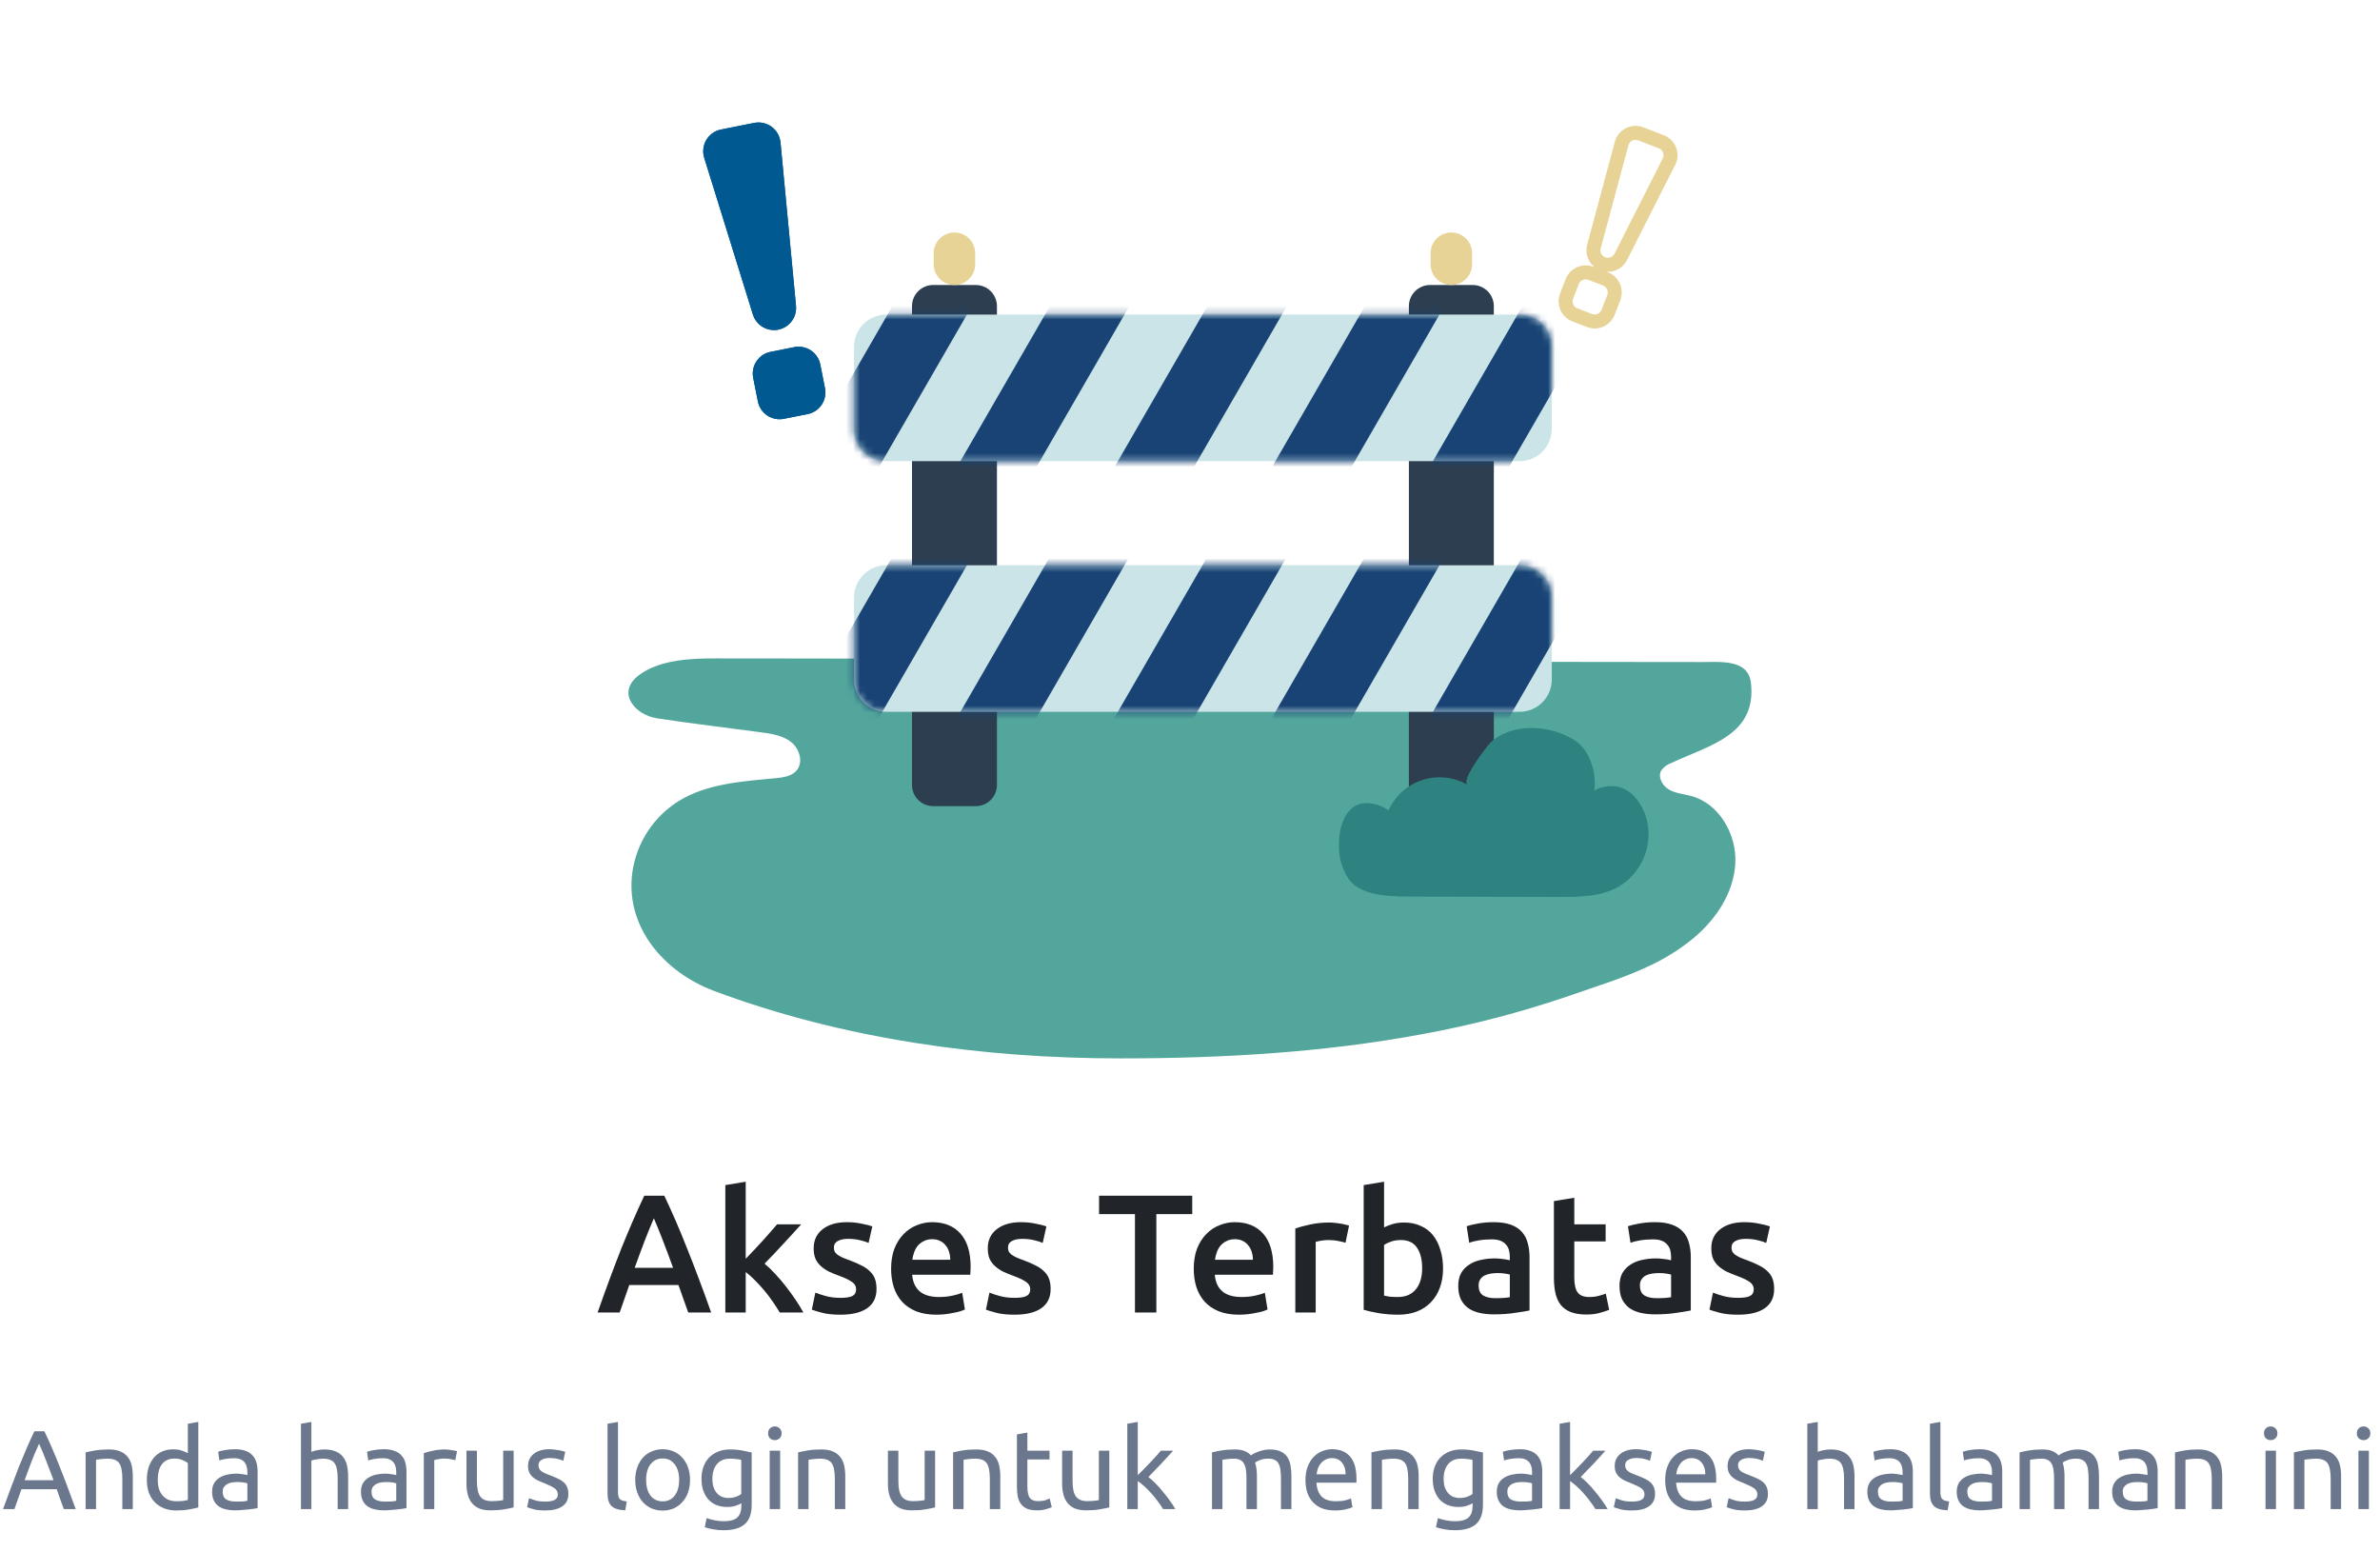
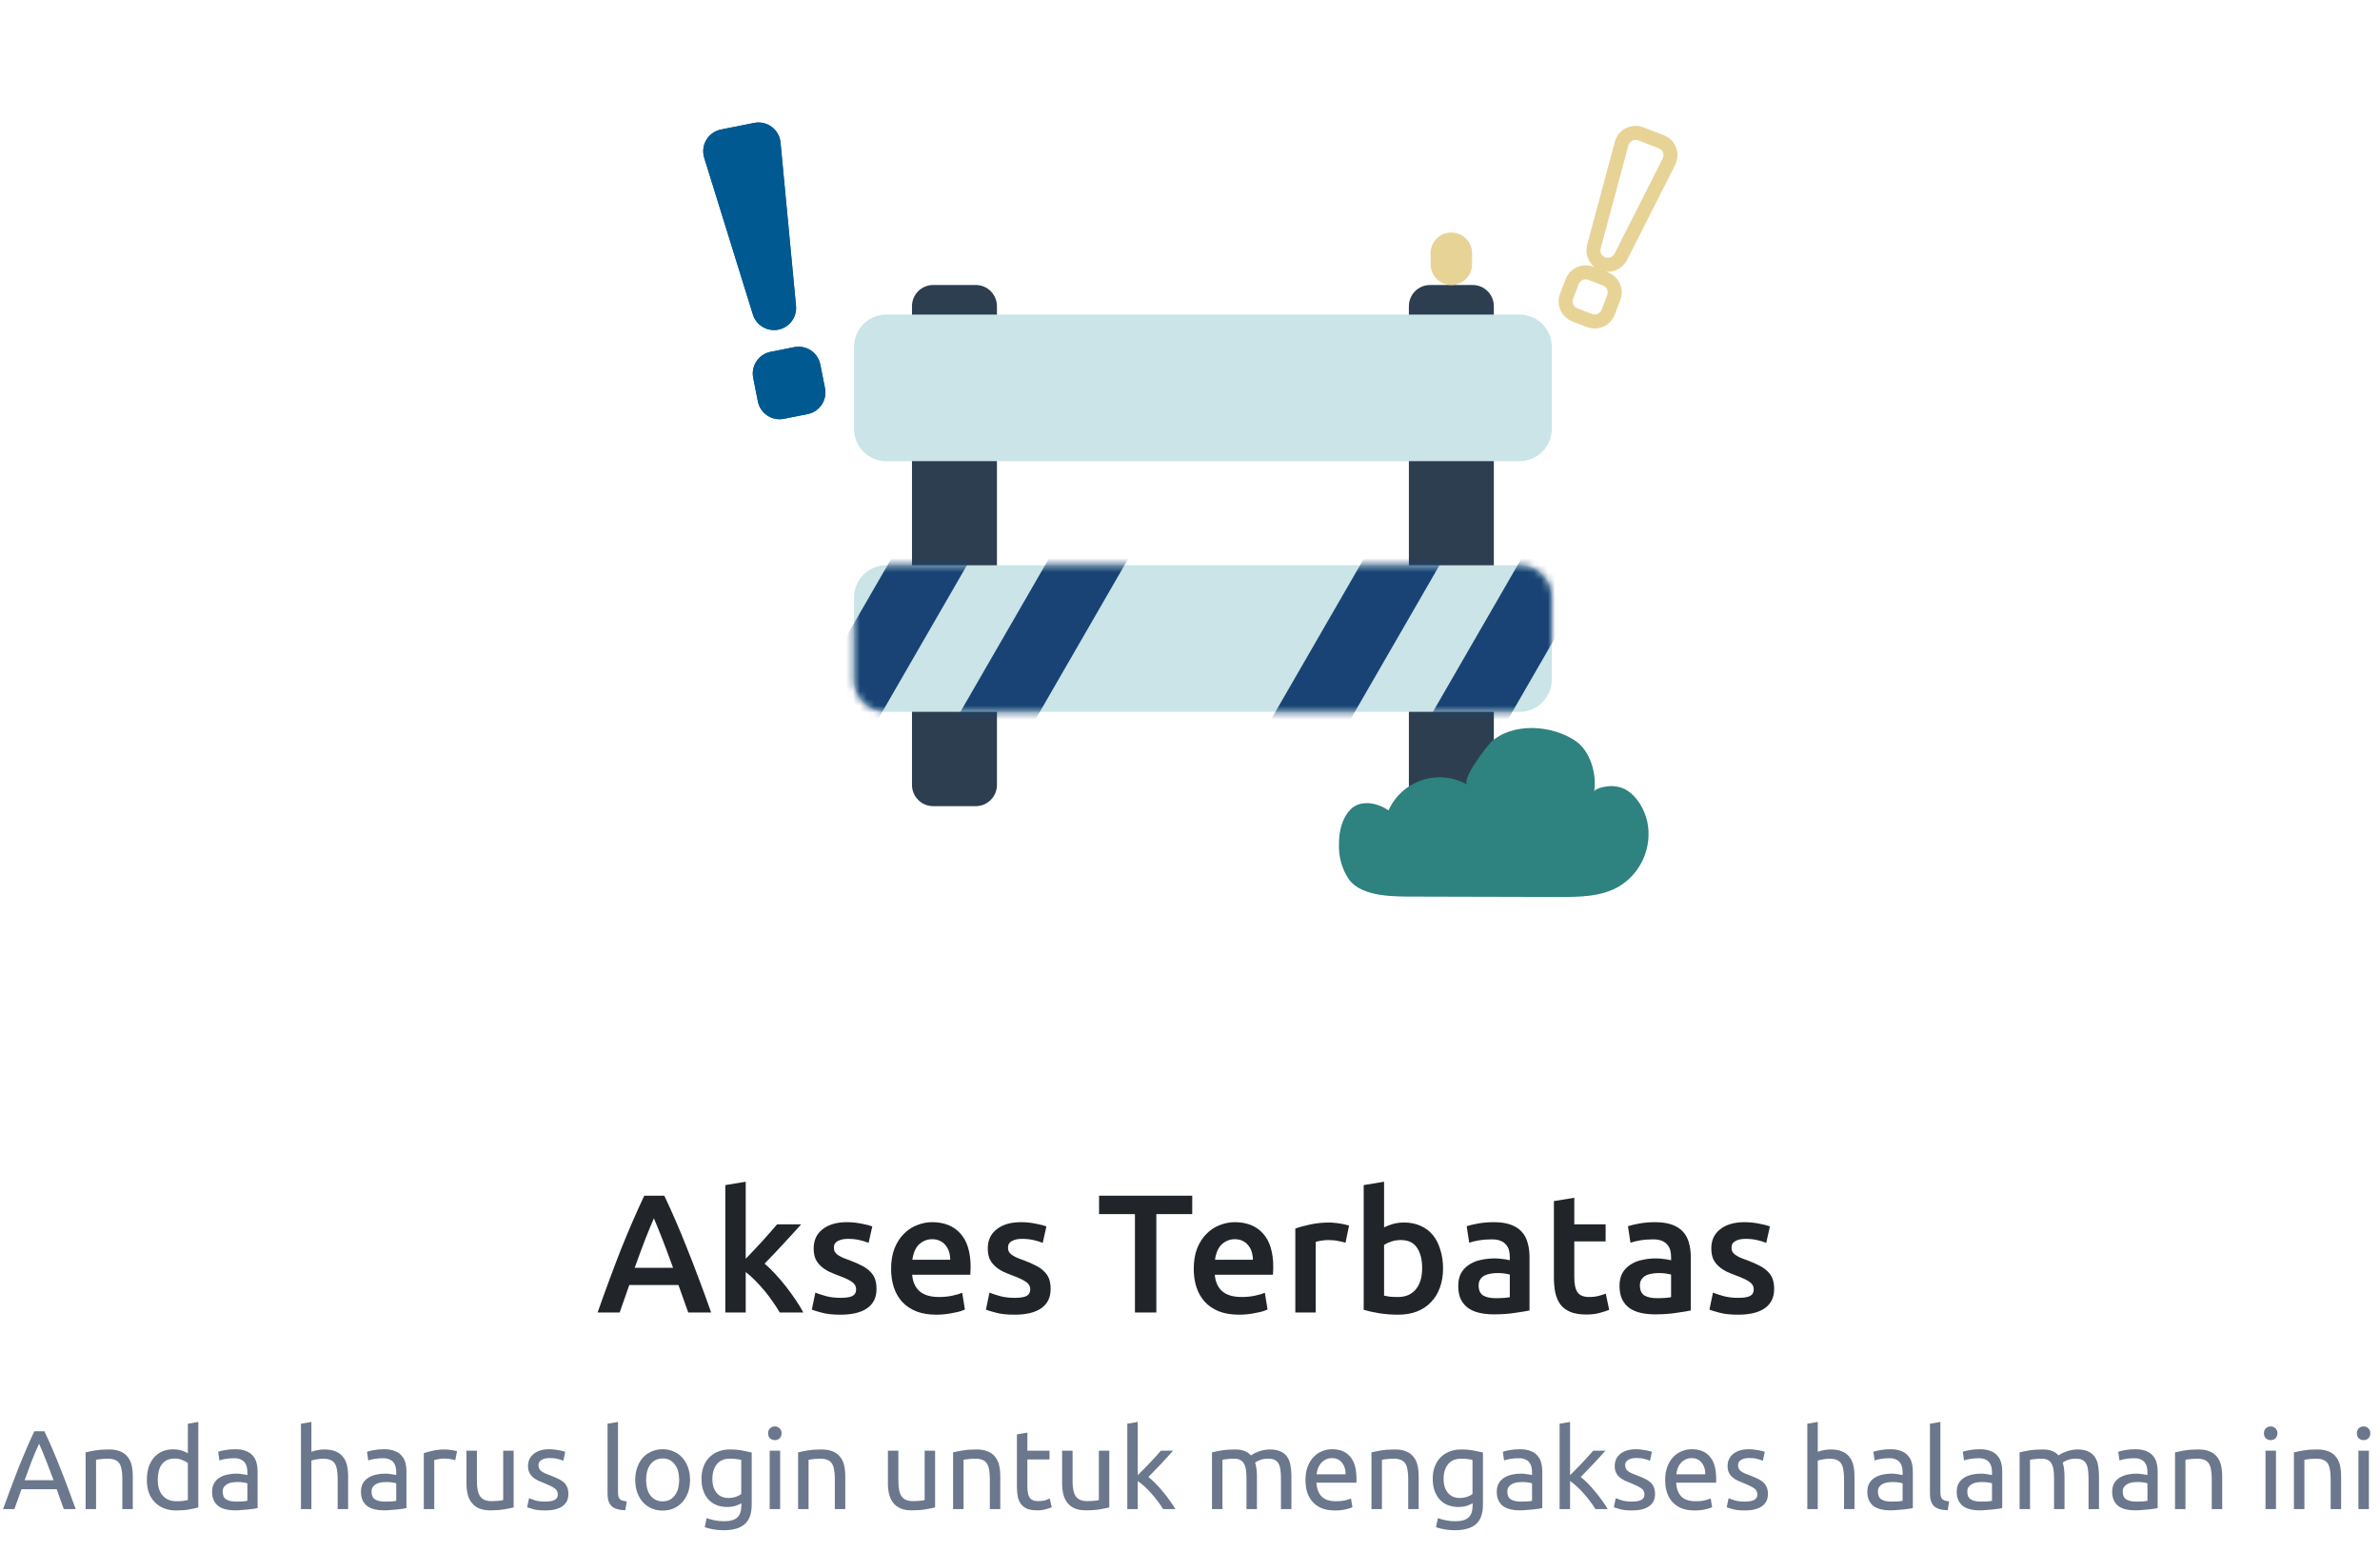
<svg xmlns="http://www.w3.org/2000/svg" width="339" height="221" viewBox="0 0 339 221" fill="none">
  <g clip-path="url(#clip0_3231_49714)">
-     <path d="M234.59 137.713C231.061 139.354 227.298 140.495 223.572 141.796C216.699 144.155 209.659 145.993 202.51 147.292C188.368 149.92 173.943 150.73 159.577 150.73C140.003 150.73 120.055 147.985 101.654 141.103C94.612 138.438 88.924 131.987 90.097 124.045C90.409 122.031 91.146 120.107 92.26 118.401C93.375 116.695 94.84 115.246 96.558 114.151C100.641 111.587 105.689 111.283 110.492 110.825C111.558 110.723 112.763 110.553 113.467 109.727C114.463 108.559 113.888 106.635 112.688 105.681C111.489 104.726 109.884 104.492 108.365 104.289C103.44 103.623 98.493 103.047 93.578 102.296C90.444 101.816 87.714 98.639 91.019 96.144C93.999 93.91 98.589 93.751 102.118 93.767C139.875 93.767 177.632 94.092 215.389 94.252C224.451 94.289 233.471 94.252 242.511 94.284C245.139 94.284 249.004 93.884 249.393 97.231C250.268 104.694 243.498 106.102 238.066 108.66C237.487 108.86 236.983 109.232 236.621 109.727C236.088 110.691 236.802 111.934 237.767 112.472C238.732 113.01 239.873 113.08 240.934 113.373C244.921 114.482 247.41 118.885 247.17 123.016C246.931 127.147 244.441 130.895 241.275 133.56C239.241 135.235 236.993 136.631 234.59 137.713Z" fill="#52A69C" />
    <path d="M200.677 43.605V111.789C200.677 113.456 202.028 114.807 203.694 114.807H209.76C211.427 114.807 212.777 113.456 212.777 111.789V43.605C212.777 41.939 211.427 40.588 209.76 40.588H203.694C202.028 40.588 200.677 41.939 200.677 43.605Z" fill="#2C3E50" />
    <path d="M129.901 43.605V111.789C129.901 113.456 131.252 114.807 132.919 114.807H138.985C140.651 114.807 142.002 113.456 142.002 111.789V43.605C142.002 41.939 140.651 40.588 138.985 40.588H132.919C131.252 40.588 129.901 41.939 129.901 43.605Z" fill="#2C3E50" />
    <path d="M216.439 44.799H126.239C123.704 44.799 121.649 46.854 121.649 49.389V61.089C121.649 63.624 123.704 65.679 126.239 65.679H216.439C218.974 65.679 221.029 63.624 221.029 61.089V49.389C221.029 46.854 218.974 44.799 216.439 44.799Z" fill="#CAE4E7" />
    <mask id="mask0_3231_49714" style="mask-type:luminance" maskUnits="userSpaceOnUse" x="121" y="44" width="101" height="22">
-       <path d="M216.439 44.799H126.239C123.704 44.799 121.649 46.854 121.649 49.389V61.089C121.649 63.624 123.704 65.679 126.239 65.679H216.439C218.974 65.679 221.029 63.624 221.029 61.089V49.389C221.029 46.854 218.974 44.799 216.439 44.799Z" fill="white" />
-     </mask>
+       </mask>
    <g mask="url(#mask0_3231_49714)">
      <path d="M141.223 38.748L132.738 33.85L113.513 67.148L121.998 72.047L141.223 38.748Z" fill="#184374" />
-       <path d="M163.661 38.746L155.176 33.848L135.95 67.146L144.436 72.045L163.661 38.746Z" fill="#184374" />
      <path d="M186.093 38.746L177.608 33.848L158.383 67.146L166.868 72.045L186.093 38.746Z" fill="#184374" />
      <path d="M208.526 38.748L200.041 33.85L180.816 67.148L189.301 72.047L208.526 38.748Z" fill="#184374" />
      <path d="M230.963 38.746L222.478 33.848L203.253 67.146L211.738 72.045L230.963 38.746Z" fill="#184374" />
    </g>
    <path d="M216.439 80.498H126.239C123.704 80.498 121.649 82.553 121.649 85.088V96.789C121.649 99.323 123.704 101.378 126.239 101.378H216.439C218.974 101.378 221.029 99.323 221.029 96.789V85.088C221.029 82.553 218.974 80.498 216.439 80.498Z" fill="#CAE4E7" />
    <mask id="mask1_3231_49714" style="mask-type:luminance" maskUnits="userSpaceOnUse" x="121" y="80" width="101" height="22">
      <path d="M216.439 80.498H126.239C123.704 80.498 121.649 82.553 121.649 85.088V96.789C121.649 99.323 123.704 101.378 126.239 101.378H216.439C218.974 101.378 221.029 99.323 221.029 96.789V85.088C221.029 82.553 218.974 80.498 216.439 80.498Z" fill="white" />
    </mask>
    <g mask="url(#mask1_3231_49714)">
      <path d="M141.221 74.446L132.736 69.547L113.511 102.846L121.996 107.745L141.221 74.446Z" fill="#184374" />
      <path d="M163.659 74.45L155.174 69.551L135.949 102.85L144.434 107.748L163.659 74.45Z" fill="#184374" />
-       <path d="M186.091 74.444L177.606 69.545L158.381 102.844L166.866 107.743L186.091 74.444Z" fill="#184374" />
      <path d="M208.529 74.446L200.044 69.547L180.819 102.846L189.304 107.745L208.529 74.446Z" fill="#184374" />
      <path d="M230.966 74.444L222.481 69.545L203.256 102.844L211.741 107.743L230.966 74.444Z" fill="#184374" />
    </g>
-     <path d="M135.952 33.109H135.946C134.315 33.109 132.993 34.432 132.993 36.063V37.635C132.993 39.266 134.315 40.588 135.946 40.588H135.952C137.583 40.588 138.905 39.266 138.905 37.635V36.063C138.905 34.432 137.583 33.109 135.952 33.109Z" fill="#E8D397" />
    <path d="M206.727 33.109H206.722C205.091 33.109 203.769 34.432 203.769 36.063V37.635C203.769 39.266 205.091 40.588 206.722 40.588H206.727C208.358 40.588 209.68 39.266 209.68 37.635V36.063C209.68 34.432 208.358 33.109 206.727 33.109Z" fill="#E8D397" />
    <path d="M107.235 44.777L100.305 22.463C100.175 22.041 100.135 21.597 100.188 21.159C100.24 20.721 100.384 20.298 100.61 19.919C100.837 19.541 101.14 19.213 101.501 18.959C101.861 18.705 102.271 18.529 102.704 18.444L107.443 17.5C107.874 17.417 108.318 17.425 108.746 17.524C109.174 17.623 109.577 17.81 109.928 18.073C110.28 18.337 110.572 18.671 110.787 19.054C111.001 19.438 111.133 19.861 111.175 20.299L113.381 43.567C113.453 44.342 113.235 45.117 112.77 45.741C112.304 46.365 111.624 46.794 110.86 46.947C110.095 47.097 109.3 46.959 108.631 46.558C107.962 46.157 107.464 45.523 107.235 44.777ZM107.944 57.139L107.278 53.781C107.124 52.965 107.298 52.122 107.762 51.435C108.226 50.747 108.943 50.27 109.757 50.108L113.11 49.441C113.517 49.357 113.937 49.354 114.346 49.432C114.755 49.511 115.144 49.67 115.491 49.9C115.838 50.13 116.136 50.426 116.368 50.772C116.599 51.118 116.76 51.507 116.841 51.915L117.507 55.273C117.589 55.678 117.589 56.096 117.509 56.502C117.429 56.907 117.269 57.293 117.039 57.637C116.809 57.98 116.514 58.276 116.17 58.505C115.826 58.734 115.44 58.893 115.034 58.973L111.676 59.639C111.267 59.724 110.846 59.726 110.436 59.646C110.026 59.566 109.637 59.406 109.289 59.175C108.942 58.943 108.644 58.645 108.414 58.297C108.183 57.949 108.023 57.559 107.944 57.15V57.139Z" fill="#015992" />
    <path d="M107.235 44.777L100.305 22.463C100.175 22.041 100.135 21.597 100.188 21.159C100.24 20.721 100.384 20.298 100.61 19.919C100.837 19.541 101.14 19.213 101.501 18.959C101.861 18.705 102.271 18.529 102.704 18.444L107.443 17.5C107.874 17.417 108.318 17.425 108.746 17.524C109.174 17.623 109.577 17.81 109.928 18.073C110.28 18.337 110.572 18.671 110.787 19.054C111.001 19.438 111.133 19.861 111.175 20.299L113.381 43.567C113.453 44.342 113.235 45.117 112.77 45.741C112.304 46.365 111.624 46.794 110.86 46.947C110.095 47.097 109.3 46.959 108.631 46.558C107.962 46.157 107.464 45.523 107.235 44.777ZM107.944 57.139L107.278 53.781C107.124 52.965 107.298 52.122 107.762 51.435C108.226 50.747 108.943 50.27 109.757 50.108L113.11 49.441C113.517 49.357 113.937 49.354 114.346 49.432C114.755 49.511 115.144 49.67 115.491 49.9C115.838 50.13 116.136 50.426 116.368 50.772C116.599 51.118 116.76 51.507 116.841 51.915L117.507 55.273C117.589 55.678 117.589 56.096 117.509 56.502C117.429 56.907 117.269 57.293 117.039 57.637C116.809 57.98 116.514 58.276 116.17 58.505C115.826 58.734 115.44 58.893 115.034 58.973L111.676 59.639C111.267 59.724 110.846 59.726 110.436 59.646C110.026 59.566 109.637 59.406 109.289 59.175C108.942 58.943 108.644 58.645 108.414 58.297C108.183 57.949 108.023 57.559 107.944 57.15V57.139Z" fill="#015992" />
    <path d="M227.031 35.129L230.981 20.442C231.055 20.165 231.187 19.907 231.368 19.683C231.548 19.46 231.774 19.277 232.029 19.146C232.285 19.016 232.565 18.94 232.852 18.925C233.139 18.909 233.426 18.954 233.694 19.056L236.626 20.187C236.894 20.289 237.138 20.447 237.341 20.65C237.544 20.852 237.702 21.096 237.805 21.364C237.908 21.632 237.954 21.918 237.939 22.205C237.924 22.492 237.849 22.772 237.719 23.028L230.853 36.589C230.623 37.041 230.234 37.392 229.76 37.574C229.287 37.757 228.762 37.757 228.289 37.575C227.813 37.396 227.421 37.046 227.189 36.594C226.957 36.142 226.9 35.62 227.031 35.129ZM223.139 42.181L223.939 40.102C224.036 39.849 224.182 39.618 224.368 39.421C224.555 39.225 224.778 39.067 225.026 38.958C225.274 38.848 225.541 38.789 225.812 38.783C226.083 38.777 226.352 38.825 226.604 38.924L228.683 39.724C228.936 39.82 229.168 39.966 229.364 40.153C229.56 40.339 229.718 40.563 229.827 40.811C229.937 41.059 229.996 41.326 230.002 41.596C230.008 41.867 229.96 42.137 229.861 42.389L229.062 44.468C228.965 44.721 228.819 44.952 228.632 45.149C228.446 45.345 228.222 45.502 227.974 45.612C227.727 45.721 227.46 45.781 227.189 45.787C226.918 45.792 226.649 45.745 226.396 45.646L224.317 44.846C224.064 44.749 223.833 44.604 223.637 44.417C223.44 44.23 223.283 44.007 223.173 43.759C223.064 43.511 223.004 43.244 222.999 42.973C222.993 42.703 223.041 42.433 223.139 42.181Z" stroke="#E8D397" stroke-width="2" stroke-miterlimit="10" />
    <path d="M221.936 127.744C224.894 127.744 228.013 127.744 230.582 126.257C232.123 125.333 233.34 123.956 234.068 122.314C234.796 120.672 234.999 118.845 234.649 117.083C234.26 115.313 233.226 113.442 231.632 112.498C230.9 112.085 230.061 111.9 229.223 111.965C228.844 111.965 227.144 112.253 227.064 112.754C227.474 110.297 226.531 106.891 224.345 105.473C220.997 103.244 215.448 102.845 212.356 105.702C211.85 106.171 207.985 111.155 209.035 111.763C208.069 111.205 206.996 110.857 205.887 110.74C204.777 110.623 203.655 110.741 202.594 111.085C201.533 111.429 200.556 111.993 199.726 112.738C198.896 113.484 198.232 114.396 197.777 115.414C196.274 114.348 193.816 113.815 192.382 115.265C191.103 116.56 190.703 118.495 190.719 120.319C190.662 122.092 191.174 123.836 192.18 125.297C194.099 127.813 198.779 127.68 201.674 127.691L221.936 127.744Z" fill="#2E8280" />
  </g>
  <path d="M98.032 186.92C97.808 186.264 97.576 185.616 97.336 184.976C97.096 184.336 96.864 183.68 96.64 183.008H89.632C89.408 183.68 89.176 184.344 88.936 185C88.712 185.64 88.488 186.28 88.264 186.92H85.12C85.744 185.144 86.336 183.504 86.896 182C87.456 180.496 88 179.072 88.528 177.728C89.072 176.384 89.608 175.104 90.136 173.888C90.664 172.672 91.208 171.472 91.768 170.288H94.624C95.184 171.472 95.728 172.672 96.256 173.888C96.784 175.104 97.312 176.384 97.84 177.728C98.384 179.072 98.936 180.496 99.496 182C100.072 183.504 100.672 185.144 101.296 186.92H98.032ZM93.136 173.504C92.768 174.352 92.344 175.384 91.864 176.6C91.4 177.816 90.912 179.136 90.4 180.56H95.872C95.36 179.136 94.864 177.808 94.384 176.576C93.904 175.344 93.488 174.32 93.136 173.504ZM106.218 179.264C106.586 178.88 106.978 178.472 107.394 178.04C107.81 177.592 108.218 177.152 108.618 176.72C109.018 176.272 109.394 175.848 109.746 175.448C110.114 175.032 110.426 174.672 110.682 174.368H114.114C113.314 175.264 112.466 176.192 111.57 177.152C110.69 178.112 109.802 179.048 108.906 179.96C109.386 180.36 109.89 180.848 110.418 181.424C110.946 181.984 111.458 182.584 111.954 183.224C112.45 183.864 112.914 184.504 113.346 185.144C113.778 185.784 114.138 186.376 114.426 186.92H111.066C110.778 186.424 110.442 185.904 110.058 185.36C109.69 184.816 109.29 184.288 108.858 183.776C108.426 183.264 107.986 182.784 107.538 182.336C107.09 181.872 106.65 181.48 106.218 181.16V186.92H103.314V168.776L106.218 168.296V179.264ZM119.737 184.832C120.505 184.832 121.065 184.744 121.417 184.568C121.769 184.376 121.945 184.056 121.945 183.608C121.945 183.192 121.753 182.848 121.369 182.576C121.001 182.304 120.385 182.008 119.521 181.688C118.993 181.496 118.505 181.296 118.057 181.088C117.625 180.864 117.249 180.608 116.929 180.32C116.609 180.032 116.353 179.688 116.161 179.288C115.985 178.872 115.897 178.368 115.897 177.776C115.897 176.624 116.321 175.72 117.169 175.064C118.017 174.392 119.169 174.056 120.625 174.056C121.361 174.056 122.065 174.128 122.737 174.272C123.409 174.4 123.913 174.528 124.249 174.656L123.721 177.008C123.401 176.864 122.993 176.736 122.497 176.624C122.001 176.496 121.425 176.432 120.769 176.432C120.177 176.432 119.697 176.536 119.329 176.744C118.961 176.936 118.777 177.24 118.777 177.656C118.777 177.864 118.809 178.048 118.873 178.208C118.953 178.368 119.081 178.52 119.257 178.664C119.433 178.792 119.665 178.928 119.953 179.072C120.241 179.2 120.593 179.336 121.009 179.48C121.697 179.736 122.281 179.992 122.761 180.248C123.241 180.488 123.633 180.768 123.937 181.088C124.257 181.392 124.489 181.744 124.633 182.144C124.777 182.544 124.849 183.024 124.849 183.584C124.849 184.784 124.401 185.696 123.505 186.32C122.625 186.928 121.361 187.232 119.713 187.232C118.609 187.232 117.721 187.136 117.049 186.944C116.377 186.768 115.905 186.624 115.633 186.512L116.137 184.088C116.569 184.264 117.081 184.432 117.673 184.592C118.281 184.752 118.969 184.832 119.737 184.832ZM126.926 180.704C126.926 179.6 127.086 178.632 127.406 177.8C127.742 176.968 128.182 176.28 128.726 175.736C129.27 175.176 129.894 174.76 130.598 174.488C131.302 174.2 132.022 174.056 132.758 174.056C134.486 174.056 135.83 174.592 136.79 175.664C137.766 176.736 138.254 178.336 138.254 180.464C138.254 180.624 138.246 180.808 138.23 181.016C138.23 181.208 138.222 181.384 138.206 181.544H129.926C130.006 182.552 130.358 183.336 130.982 183.896C131.622 184.44 132.542 184.712 133.742 184.712C134.446 184.712 135.086 184.648 135.662 184.52C136.254 184.392 136.718 184.256 137.054 184.112L137.438 186.488C137.278 186.568 137.054 186.656 136.766 186.752C136.494 186.832 136.174 186.904 135.806 186.968C135.454 187.048 135.07 187.112 134.654 187.16C134.238 187.208 133.814 187.232 133.382 187.232C132.278 187.232 131.318 187.072 130.502 186.752C129.686 186.416 129.014 185.96 128.486 185.384C127.958 184.792 127.566 184.104 127.31 183.32C127.054 182.52 126.926 181.648 126.926 180.704ZM135.35 179.408C135.35 179.008 135.294 178.632 135.182 178.28C135.07 177.912 134.902 177.6 134.678 177.344C134.47 177.072 134.206 176.864 133.886 176.72C133.582 176.56 133.214 176.48 132.782 176.48C132.334 176.48 131.942 176.568 131.606 176.744C131.27 176.904 130.982 177.12 130.742 177.392C130.518 177.664 130.342 177.976 130.214 178.328C130.086 178.68 129.998 179.04 129.95 179.408H135.35ZM144.537 184.832C145.305 184.832 145.865 184.744 146.217 184.568C146.569 184.376 146.745 184.056 146.745 183.608C146.745 183.192 146.553 182.848 146.169 182.576C145.801 182.304 145.185 182.008 144.321 181.688C143.793 181.496 143.305 181.296 142.857 181.088C142.425 180.864 142.049 180.608 141.729 180.32C141.409 180.032 141.153 179.688 140.961 179.288C140.785 178.872 140.697 178.368 140.697 177.776C140.697 176.624 141.121 175.72 141.969 175.064C142.817 174.392 143.969 174.056 145.425 174.056C146.161 174.056 146.865 174.128 147.537 174.272C148.209 174.4 148.713 174.528 149.049 174.656L148.521 177.008C148.201 176.864 147.793 176.736 147.297 176.624C146.801 176.496 146.225 176.432 145.569 176.432C144.977 176.432 144.497 176.536 144.129 176.744C143.761 176.936 143.577 177.24 143.577 177.656C143.577 177.864 143.609 178.048 143.673 178.208C143.753 178.368 143.881 178.52 144.057 178.664C144.233 178.792 144.465 178.928 144.753 179.072C145.041 179.2 145.393 179.336 145.809 179.48C146.497 179.736 147.081 179.992 147.561 180.248C148.041 180.488 148.433 180.768 148.737 181.088C149.057 181.392 149.289 181.744 149.433 182.144C149.577 182.544 149.649 183.024 149.649 183.584C149.649 184.784 149.201 185.696 148.305 186.32C147.425 186.928 146.161 187.232 144.513 187.232C143.409 187.232 142.521 187.136 141.849 186.944C141.177 186.768 140.705 186.624 140.433 186.512L140.937 184.088C141.369 184.264 141.881 184.432 142.473 184.592C143.081 184.752 143.769 184.832 144.537 184.832ZM169.819 170.288V172.904H164.707V186.92H161.659V172.904H156.547V170.288H169.819ZM170.033 180.704C170.033 179.6 170.193 178.632 170.513 177.8C170.849 176.968 171.289 176.28 171.833 175.736C172.377 175.176 173.001 174.76 173.705 174.488C174.409 174.2 175.129 174.056 175.865 174.056C177.593 174.056 178.937 174.592 179.897 175.664C180.873 176.736 181.361 178.336 181.361 180.464C181.361 180.624 181.353 180.808 181.337 181.016C181.337 181.208 181.329 181.384 181.313 181.544H173.033C173.113 182.552 173.465 183.336 174.089 183.896C174.729 184.44 175.649 184.712 176.849 184.712C177.553 184.712 178.193 184.648 178.769 184.52C179.361 184.392 179.825 184.256 180.161 184.112L180.545 186.488C180.385 186.568 180.161 186.656 179.873 186.752C179.601 186.832 179.281 186.904 178.913 186.968C178.561 187.048 178.177 187.112 177.761 187.16C177.345 187.208 176.921 187.232 176.489 187.232C175.385 187.232 174.425 187.072 173.609 186.752C172.793 186.416 172.121 185.96 171.593 185.384C171.065 184.792 170.673 184.104 170.417 183.32C170.161 182.52 170.033 181.648 170.033 180.704ZM178.457 179.408C178.457 179.008 178.401 178.632 178.289 178.28C178.177 177.912 178.009 177.6 177.785 177.344C177.577 177.072 177.313 176.864 176.993 176.72C176.689 176.56 176.321 176.48 175.889 176.48C175.441 176.48 175.049 176.568 174.713 176.744C174.377 176.904 174.089 177.12 173.849 177.392C173.625 177.664 173.449 177.976 173.321 178.328C173.193 178.68 173.105 179.04 173.057 179.408H178.457ZM191.652 176.984C191.412 176.904 191.076 176.824 190.644 176.744C190.228 176.648 189.74 176.6 189.18 176.6C188.86 176.6 188.516 176.632 188.148 176.696C187.796 176.76 187.548 176.816 187.404 176.864V186.92H184.5V174.968C185.06 174.76 185.756 174.568 186.588 174.392C187.436 174.2 188.372 174.104 189.396 174.104C189.588 174.104 189.812 174.12 190.068 174.152C190.324 174.168 190.58 174.2 190.836 174.248C191.092 174.28 191.34 174.328 191.58 174.392C191.82 174.44 192.012 174.488 192.156 174.536L191.652 176.984ZM202.568 180.608C202.568 179.376 202.32 178.4 201.824 177.68C201.344 176.96 200.576 176.6 199.52 176.6C199.04 176.6 198.584 176.672 198.152 176.816C197.736 176.96 197.4 177.12 197.144 177.296V184.52C197.352 184.568 197.616 184.616 197.936 184.664C198.272 184.696 198.672 184.712 199.136 184.712C200.208 184.712 201.048 184.352 201.656 183.632C202.264 182.896 202.568 181.888 202.568 180.608ZM205.544 180.656C205.544 181.664 205.392 182.576 205.088 183.392C204.8 184.192 204.376 184.88 203.816 185.456C203.272 186.032 202.608 186.472 201.824 186.776C201.04 187.08 200.152 187.232 199.16 187.232C198.2 187.232 197.28 187.16 196.4 187.016C195.536 186.872 194.816 186.712 194.24 186.536V168.776L197.144 168.296V174.8C197.48 174.624 197.888 174.464 198.368 174.32C198.864 174.176 199.408 174.104 200 174.104C200.88 174.104 201.664 174.264 202.352 174.584C203.056 174.888 203.64 175.328 204.104 175.904C204.568 176.48 204.92 177.176 205.16 177.992C205.416 178.792 205.544 179.68 205.544 180.656ZM213.012 184.88C213.908 184.88 214.588 184.832 215.052 184.736V181.52C214.892 181.472 214.66 181.424 214.356 181.376C214.052 181.328 213.716 181.304 213.348 181.304C213.028 181.304 212.7 181.328 212.364 181.376C212.044 181.424 211.748 181.512 211.476 181.64C211.22 181.768 211.012 181.952 210.852 182.192C210.692 182.416 210.612 182.704 210.612 183.056C210.612 183.744 210.828 184.224 211.26 184.496C211.692 184.752 212.276 184.88 213.012 184.88ZM212.772 174.056C213.732 174.056 214.54 174.176 215.196 174.416C215.852 174.656 216.372 174.992 216.756 175.424C217.156 175.856 217.436 176.384 217.596 177.008C217.772 177.616 217.86 178.288 217.86 179.024V186.632C217.412 186.728 216.732 186.84 215.82 186.968C214.924 187.112 213.908 187.184 212.772 187.184C212.02 187.184 211.332 187.112 210.708 186.968C210.084 186.824 209.548 186.592 209.1 186.272C208.668 185.952 208.324 185.536 208.068 185.024C207.828 184.512 207.708 183.88 207.708 183.128C207.708 182.408 207.844 181.8 208.116 181.304C208.404 180.808 208.788 180.408 209.268 180.104C209.748 179.784 210.3 179.56 210.924 179.432C211.564 179.288 212.228 179.216 212.916 179.216C213.236 179.216 213.572 179.24 213.924 179.288C214.276 179.32 214.652 179.384 215.052 179.48V179C215.052 178.664 215.012 178.344 214.932 178.04C214.852 177.736 214.708 177.472 214.5 177.248C214.308 177.008 214.044 176.824 213.708 176.696C213.388 176.568 212.98 176.504 212.484 176.504C211.812 176.504 211.196 176.552 210.636 176.648C210.076 176.744 209.62 176.856 209.268 176.984L208.908 174.632C209.276 174.504 209.812 174.376 210.516 174.248C211.22 174.12 211.972 174.056 212.772 174.056ZM221.333 171.056L224.237 170.576V174.368H228.701V176.792H224.237V181.904C224.237 182.912 224.397 183.632 224.717 184.064C225.037 184.496 225.581 184.712 226.349 184.712C226.877 184.712 227.341 184.656 227.741 184.544C228.157 184.432 228.485 184.328 228.725 184.232L229.205 186.536C228.869 186.68 228.429 186.824 227.885 186.968C227.341 187.128 226.701 187.208 225.965 187.208C225.069 187.208 224.317 187.088 223.709 186.848C223.117 186.608 222.645 186.264 222.293 185.816C221.941 185.352 221.693 184.8 221.549 184.16C221.405 183.504 221.333 182.76 221.333 181.928V171.056ZM235.984 184.88C236.88 184.88 237.56 184.832 238.024 184.736V181.52C237.864 181.472 237.632 181.424 237.328 181.376C237.024 181.328 236.688 181.304 236.32 181.304C236 181.304 235.672 181.328 235.336 181.376C235.016 181.424 234.72 181.512 234.448 181.64C234.192 181.768 233.984 181.952 233.824 182.192C233.664 182.416 233.584 182.704 233.584 183.056C233.584 183.744 233.8 184.224 234.232 184.496C234.664 184.752 235.248 184.88 235.984 184.88ZM235.744 174.056C236.704 174.056 237.512 174.176 238.168 174.416C238.824 174.656 239.344 174.992 239.728 175.424C240.128 175.856 240.408 176.384 240.568 177.008C240.744 177.616 240.832 178.288 240.832 179.024V186.632C240.384 186.728 239.704 186.84 238.792 186.968C237.896 187.112 236.88 187.184 235.744 187.184C234.992 187.184 234.304 187.112 233.68 186.968C233.056 186.824 232.52 186.592 232.072 186.272C231.64 185.952 231.296 185.536 231.04 185.024C230.8 184.512 230.68 183.88 230.68 183.128C230.68 182.408 230.816 181.8 231.088 181.304C231.376 180.808 231.76 180.408 232.24 180.104C232.72 179.784 233.272 179.56 233.896 179.432C234.536 179.288 235.2 179.216 235.888 179.216C236.208 179.216 236.544 179.24 236.896 179.288C237.248 179.32 237.624 179.384 238.024 179.48V179C238.024 178.664 237.984 178.344 237.904 178.04C237.824 177.736 237.68 177.472 237.472 177.248C237.28 177.008 237.016 176.824 236.68 176.696C236.36 176.568 235.952 176.504 235.456 176.504C234.784 176.504 234.168 176.552 233.608 176.648C233.048 176.744 232.592 176.856 232.24 176.984L231.88 174.632C232.248 174.504 232.784 174.376 233.488 174.248C234.192 174.12 234.944 174.056 235.744 174.056ZM247.592 184.832C248.36 184.832 248.92 184.744 249.272 184.568C249.624 184.376 249.8 184.056 249.8 183.608C249.8 183.192 249.608 182.848 249.224 182.576C248.856 182.304 248.24 182.008 247.376 181.688C246.848 181.496 246.36 181.296 245.912 181.088C245.48 180.864 245.104 180.608 244.784 180.32C244.464 180.032 244.208 179.688 244.016 179.288C243.84 178.872 243.752 178.368 243.752 177.776C243.752 176.624 244.176 175.72 245.024 175.064C245.872 174.392 247.024 174.056 248.48 174.056C249.216 174.056 249.92 174.128 250.592 174.272C251.264 174.4 251.768 174.528 252.104 174.656L251.576 177.008C251.256 176.864 250.848 176.736 250.352 176.624C249.856 176.496 249.28 176.432 248.624 176.432C248.032 176.432 247.552 176.536 247.184 176.744C246.816 176.936 246.632 177.24 246.632 177.656C246.632 177.864 246.664 178.048 246.728 178.208C246.808 178.368 246.936 178.52 247.112 178.664C247.288 178.792 247.52 178.928 247.808 179.072C248.096 179.2 248.448 179.336 248.864 179.48C249.552 179.736 250.136 179.992 250.616 180.248C251.096 180.488 251.488 180.768 251.792 181.088C252.112 181.392 252.344 181.744 252.488 182.144C252.632 182.544 252.704 183.024 252.704 183.584C252.704 184.784 252.256 185.696 251.36 186.32C250.48 186.928 249.216 187.232 247.568 187.232C246.464 187.232 245.576 187.136 244.904 186.944C244.232 186.768 243.76 186.624 243.488 186.512L243.992 184.088C244.424 184.264 244.936 184.432 245.528 184.592C246.136 184.752 246.824 184.832 247.592 184.832Z" fill="#212529" />
  <path d="M9.089 214.92C8.907 214.44 8.737 213.971 8.577 213.512C8.417 213.043 8.251 212.568 8.081 212.088H3.057L2.049 214.92H0.433C0.859 213.747 1.259 212.664 1.633 211.672C2.006 210.669 2.369 209.72 2.721 208.824C3.083 207.928 3.441 207.075 3.793 206.264C4.145 205.443 4.513 204.632 4.897 203.832H6.321C6.705 204.632 7.073 205.443 7.425 206.264C7.777 207.075 8.129 207.928 8.481 208.824C8.843 209.72 9.211 210.669 9.585 211.672C9.958 212.664 10.358 213.747 10.785 214.92H9.089ZM7.633 210.808C7.291 209.88 6.95 208.984 6.609 208.12C6.278 207.245 5.931 206.408 5.569 205.608C5.195 206.408 4.838 207.245 4.497 208.12C4.166 208.984 3.835 209.88 3.505 210.808H7.633ZM12.194 206.84C12.535 206.755 12.989 206.664 13.554 206.568C14.119 206.472 14.77 206.424 15.506 206.424C16.167 206.424 16.717 206.52 17.154 206.712C17.591 206.893 17.938 207.155 18.194 207.496C18.461 207.827 18.647 208.227 18.754 208.696C18.861 209.165 18.914 209.683 18.914 210.248V214.92H17.426V210.568C17.426 210.056 17.389 209.619 17.314 209.256C17.25 208.893 17.138 208.6 16.978 208.376C16.818 208.152 16.605 207.992 16.338 207.896C16.071 207.789 15.741 207.736 15.346 207.736C15.186 207.736 15.021 207.741 14.85 207.752C14.679 207.763 14.514 207.779 14.354 207.8C14.205 207.811 14.066 207.827 13.938 207.848C13.821 207.869 13.735 207.885 13.682 207.896V214.92H12.194V206.84ZM26.758 208.36C26.576 208.211 26.315 208.067 25.974 207.928C25.632 207.789 25.259 207.72 24.854 207.72C24.427 207.72 24.059 207.8 23.75 207.96C23.451 208.109 23.206 208.323 23.014 208.6C22.822 208.867 22.683 209.187 22.598 209.56C22.512 209.933 22.47 210.333 22.47 210.76C22.47 211.731 22.71 212.483 23.19 213.016C23.67 213.539 24.31 213.8 25.11 213.8C25.515 213.8 25.851 213.784 26.118 213.752C26.395 213.709 26.608 213.667 26.758 213.624V208.36ZM26.758 202.76L28.246 202.504V214.68C27.904 214.776 27.467 214.872 26.934 214.968C26.4 215.064 25.787 215.112 25.094 215.112C24.454 215.112 23.878 215.011 23.366 214.808C22.854 214.605 22.416 214.317 22.054 213.944C21.691 213.571 21.408 213.117 21.206 212.584C21.014 212.04 20.918 211.432 20.918 210.76C20.918 210.12 20.998 209.533 21.158 209C21.328 208.467 21.574 208.008 21.894 207.624C22.214 207.24 22.603 206.941 23.062 206.728C23.531 206.515 24.064 206.408 24.662 206.408C25.142 206.408 25.563 206.472 25.926 206.6C26.299 206.728 26.576 206.851 26.758 206.968V202.76ZM33.619 213.848C33.971 213.848 34.281 213.843 34.547 213.832C34.825 213.811 35.054 213.779 35.235 213.736V211.256C35.129 211.203 34.953 211.16 34.707 211.128C34.473 211.085 34.185 211.064 33.843 211.064C33.619 211.064 33.379 211.08 33.123 211.112C32.878 211.144 32.649 211.213 32.435 211.32C32.233 211.416 32.062 211.555 31.923 211.736C31.785 211.907 31.715 212.136 31.715 212.424C31.715 212.957 31.886 213.331 32.227 213.544C32.569 213.747 33.033 213.848 33.619 213.848ZM33.491 206.392C34.089 206.392 34.59 206.472 34.995 206.632C35.411 206.781 35.742 207 35.987 207.288C36.243 207.565 36.425 207.901 36.531 208.296C36.638 208.68 36.691 209.107 36.691 209.576V214.776C36.563 214.797 36.382 214.829 36.147 214.872C35.923 214.904 35.667 214.936 35.379 214.968C35.091 215 34.777 215.027 34.435 215.048C34.105 215.08 33.774 215.096 33.443 215.096C32.974 215.096 32.542 215.048 32.147 214.952C31.753 214.856 31.411 214.707 31.123 214.504C30.835 214.291 30.611 214.013 30.451 213.672C30.291 213.331 30.211 212.92 30.211 212.44C30.211 211.981 30.302 211.587 30.483 211.256C30.675 210.925 30.931 210.659 31.251 210.456C31.571 210.253 31.945 210.104 32.371 210.008C32.798 209.912 33.246 209.864 33.715 209.864C33.865 209.864 34.019 209.875 34.179 209.896C34.339 209.907 34.489 209.928 34.627 209.96C34.777 209.981 34.905 210.003 35.011 210.024C35.118 210.045 35.193 210.061 35.235 210.072V209.656C35.235 209.411 35.209 209.171 35.155 208.936C35.102 208.691 35.006 208.477 34.867 208.296C34.729 208.104 34.537 207.955 34.291 207.848C34.057 207.731 33.747 207.672 33.363 207.672C32.873 207.672 32.441 207.709 32.067 207.784C31.705 207.848 31.433 207.917 31.251 207.992L31.075 206.76C31.267 206.675 31.587 206.595 32.035 206.52C32.483 206.435 32.969 206.392 33.491 206.392ZM42.866 214.92V202.76L44.354 202.504V206.76C44.631 206.653 44.925 206.573 45.234 206.52C45.554 206.456 45.869 206.424 46.178 206.424C46.839 206.424 47.389 206.52 47.826 206.712C48.263 206.893 48.61 207.155 48.866 207.496C49.133 207.827 49.319 208.227 49.426 208.696C49.533 209.165 49.586 209.683 49.586 210.248V214.92H48.098V210.568C48.098 210.056 48.061 209.619 47.986 209.256C47.922 208.893 47.81 208.6 47.65 208.376C47.49 208.152 47.277 207.992 47.01 207.896C46.743 207.789 46.413 207.736 46.018 207.736C45.858 207.736 45.693 207.747 45.522 207.768C45.351 207.789 45.186 207.816 45.026 207.848C44.877 207.869 44.738 207.896 44.61 207.928C44.493 207.96 44.407 207.987 44.354 208.008V214.92H42.866ZM54.823 213.848C55.175 213.848 55.484 213.843 55.751 213.832C56.028 213.811 56.257 213.779 56.439 213.736V211.256C56.332 211.203 56.156 211.16 55.911 211.128C55.676 211.085 55.388 211.064 55.047 211.064C54.823 211.064 54.583 211.08 54.327 211.112C54.081 211.144 53.852 211.213 53.639 211.32C53.436 211.416 53.265 211.555 53.127 211.736C52.988 211.907 52.919 212.136 52.919 212.424C52.919 212.957 53.089 213.331 53.431 213.544C53.772 213.747 54.236 213.848 54.823 213.848ZM54.695 206.392C55.292 206.392 55.793 206.472 56.199 206.632C56.615 206.781 56.945 207 57.191 207.288C57.447 207.565 57.628 207.901 57.735 208.296C57.841 208.68 57.895 209.107 57.895 209.576V214.776C57.767 214.797 57.585 214.829 57.351 214.872C57.127 214.904 56.871 214.936 56.583 214.968C56.295 215 55.98 215.027 55.639 215.048C55.308 215.08 54.977 215.096 54.647 215.096C54.177 215.096 53.745 215.048 53.351 214.952C52.956 214.856 52.615 214.707 52.327 214.504C52.039 214.291 51.815 214.013 51.655 213.672C51.495 213.331 51.415 212.92 51.415 212.44C51.415 211.981 51.505 211.587 51.687 211.256C51.879 210.925 52.135 210.659 52.455 210.456C52.775 210.253 53.148 210.104 53.575 210.008C54.001 209.912 54.449 209.864 54.919 209.864C55.068 209.864 55.223 209.875 55.383 209.896C55.543 209.907 55.692 209.928 55.831 209.96C55.98 209.981 56.108 210.003 56.215 210.024C56.321 210.045 56.396 210.061 56.439 210.072V209.656C56.439 209.411 56.412 209.171 56.359 208.936C56.305 208.691 56.209 208.477 56.071 208.296C55.932 208.104 55.74 207.955 55.495 207.848C55.26 207.731 54.951 207.672 54.567 207.672C54.076 207.672 53.644 207.709 53.271 207.784C52.908 207.848 52.636 207.917 52.455 207.992L52.279 206.76C52.471 206.675 52.791 206.595 53.239 206.52C53.687 206.435 54.172 206.392 54.695 206.392ZM63.438 206.424C63.566 206.424 63.71 206.435 63.87 206.456C64.041 206.467 64.206 206.488 64.366 206.52C64.526 206.541 64.67 206.568 64.798 206.6C64.937 206.621 65.038 206.643 65.102 206.664L64.846 207.96C64.729 207.917 64.531 207.869 64.254 207.816C63.987 207.752 63.641 207.72 63.214 207.72C62.937 207.72 62.659 207.752 62.382 207.816C62.115 207.869 61.939 207.907 61.854 207.928V214.92H60.366V206.952C60.718 206.824 61.155 206.707 61.678 206.6C62.201 206.483 62.787 206.424 63.438 206.424ZM73.162 214.68C72.82 214.765 72.367 214.856 71.802 214.952C71.247 215.048 70.602 215.096 69.866 215.096C69.226 215.096 68.687 215.005 68.25 214.824C67.812 214.632 67.46 214.365 67.194 214.024C66.927 213.683 66.735 213.283 66.618 212.824C66.501 212.355 66.442 211.837 66.442 211.272V206.6H67.93V210.952C67.93 211.965 68.09 212.691 68.41 213.128C68.73 213.565 69.269 213.784 70.026 213.784C70.186 213.784 70.351 213.779 70.522 213.768C70.692 213.757 70.853 213.747 71.002 213.736C71.151 213.715 71.284 213.699 71.402 213.688C71.53 213.667 71.621 213.645 71.674 213.624V206.6H73.162V214.68ZM77.661 213.848C78.269 213.848 78.717 213.768 79.005 213.608C79.304 213.448 79.453 213.192 79.453 212.84C79.453 212.477 79.309 212.189 79.021 211.976C78.733 211.763 78.259 211.523 77.597 211.256C77.277 211.128 76.968 211 76.669 210.872C76.381 210.733 76.131 210.573 75.917 210.392C75.704 210.211 75.533 209.992 75.405 209.736C75.277 209.48 75.213 209.165 75.213 208.792C75.213 208.056 75.485 207.475 76.029 207.048C76.573 206.611 77.315 206.392 78.253 206.392C78.488 206.392 78.723 206.408 78.957 206.44C79.192 206.461 79.411 206.493 79.613 206.536C79.816 206.568 79.992 206.605 80.141 206.648C80.301 206.691 80.424 206.728 80.509 206.76L80.237 208.04C80.077 207.955 79.827 207.869 79.485 207.784C79.144 207.688 78.733 207.64 78.253 207.64C77.837 207.64 77.475 207.725 77.165 207.896C76.856 208.056 76.701 208.312 76.701 208.664C76.701 208.845 76.733 209.005 76.797 209.144C76.872 209.283 76.979 209.411 77.117 209.528C77.267 209.635 77.448 209.736 77.661 209.832C77.875 209.928 78.131 210.029 78.429 210.136C78.824 210.285 79.176 210.435 79.485 210.584C79.795 210.723 80.056 210.888 80.269 211.08C80.493 211.272 80.664 211.507 80.781 211.784C80.899 212.051 80.957 212.381 80.957 212.776C80.957 213.544 80.669 214.125 80.093 214.52C79.528 214.915 78.717 215.112 77.661 215.112C76.925 215.112 76.349 215.048 75.933 214.92C75.517 214.803 75.235 214.712 75.085 214.648L75.357 213.368C75.528 213.432 75.8 213.528 76.173 213.656C76.547 213.784 77.043 213.848 77.661 213.848ZM89.065 215.08C88.148 215.059 87.497 214.861 87.113 214.488C86.729 214.115 86.537 213.533 86.537 212.744V202.76L88.025 202.504V212.504C88.025 212.749 88.046 212.952 88.089 213.112C88.132 213.272 88.201 213.4 88.297 213.496C88.393 213.592 88.521 213.667 88.681 213.72C88.841 213.763 89.038 213.8 89.273 213.832L89.065 215.08ZM98.288 210.76C98.288 211.421 98.192 212.019 98 212.552C97.808 213.085 97.536 213.544 97.184 213.928C96.843 214.312 96.432 214.611 95.952 214.824C95.472 215.027 94.949 215.128 94.384 215.128C93.819 215.128 93.296 215.027 92.816 214.824C92.336 214.611 91.92 214.312 91.568 213.928C91.227 213.544 90.96 213.085 90.768 212.552C90.576 212.019 90.48 211.421 90.48 210.76C90.48 210.109 90.576 209.517 90.768 208.984C90.96 208.44 91.227 207.976 91.568 207.592C91.92 207.208 92.336 206.915 92.816 206.712C93.296 206.499 93.819 206.392 94.384 206.392C94.949 206.392 95.472 206.499 95.952 206.712C96.432 206.915 96.843 207.208 97.184 207.592C97.536 207.976 97.808 208.44 98 208.984C98.192 209.517 98.288 210.109 98.288 210.76ZM96.736 210.76C96.736 209.821 96.523 209.08 96.096 208.536C95.68 207.981 95.109 207.704 94.384 207.704C93.659 207.704 93.083 207.981 92.656 208.536C92.24 209.08 92.032 209.821 92.032 210.76C92.032 211.699 92.24 212.445 92.656 213C93.083 213.544 93.659 213.816 94.384 213.816C95.109 213.816 95.68 213.544 96.096 213C96.523 212.445 96.736 211.699 96.736 210.76ZM105.598 214.088C105.47 214.173 105.219 214.285 104.846 214.424C104.483 214.552 104.056 214.616 103.566 214.616C103.064 214.616 102.59 214.536 102.142 214.376C101.704 214.216 101.32 213.971 100.99 213.64C100.659 213.299 100.398 212.877 100.206 212.376C100.014 211.875 99.918 211.277 99.918 210.584C99.918 209.976 100.008 209.421 100.19 208.92C100.371 208.408 100.632 207.971 100.974 207.608C101.326 207.235 101.752 206.947 102.254 206.744C102.755 206.531 103.32 206.424 103.95 206.424C104.643 206.424 105.246 206.477 105.758 206.584C106.28 206.68 106.718 206.771 107.07 206.856V214.28C107.07 215.56 106.739 216.488 106.078 217.064C105.416 217.64 104.414 217.928 103.07 217.928C102.547 217.928 102.051 217.885 101.582 217.8C101.123 217.715 100.723 217.613 100.382 217.496L100.654 216.2C100.952 216.317 101.315 216.419 101.742 216.504C102.179 216.6 102.632 216.648 103.102 216.648C103.987 216.648 104.622 216.472 105.006 216.12C105.4 215.768 105.598 215.208 105.598 214.44V214.088ZM105.582 207.912C105.432 207.869 105.23 207.832 104.974 207.8C104.728 207.757 104.392 207.736 103.966 207.736C103.166 207.736 102.547 207.997 102.11 208.52C101.683 209.043 101.47 209.736 101.47 210.6C101.47 211.08 101.528 211.491 101.646 211.832C101.774 212.173 101.939 212.456 102.142 212.68C102.355 212.904 102.595 213.069 102.862 213.176C103.139 213.283 103.422 213.336 103.71 213.336C104.104 213.336 104.467 213.283 104.798 213.176C105.128 213.059 105.39 212.925 105.582 212.776V207.912ZM111.12 214.92H109.632V206.6H111.12V214.92ZM110.368 205.096C110.101 205.096 109.872 205.011 109.68 204.84C109.498 204.659 109.408 204.419 109.408 204.12C109.408 203.821 109.498 203.587 109.68 203.416C109.872 203.235 110.101 203.144 110.368 203.144C110.634 203.144 110.858 203.235 111.04 203.416C111.232 203.587 111.328 203.821 111.328 204.12C111.328 204.419 111.232 204.659 111.04 204.84C110.858 205.011 110.634 205.096 110.368 205.096ZM113.678 206.84C114.02 206.755 114.473 206.664 115.038 206.568C115.604 206.472 116.254 206.424 116.99 206.424C117.652 206.424 118.201 206.52 118.638 206.712C119.076 206.893 119.422 207.155 119.678 207.496C119.945 207.827 120.132 208.227 120.238 208.696C120.345 209.165 120.398 209.683 120.398 210.248V214.92H118.91V210.568C118.91 210.056 118.873 209.619 118.798 209.256C118.734 208.893 118.622 208.6 118.462 208.376C118.302 208.152 118.089 207.992 117.822 207.896C117.556 207.789 117.225 207.736 116.83 207.736C116.67 207.736 116.505 207.741 116.334 207.752C116.164 207.763 115.998 207.779 115.838 207.8C115.689 207.811 115.55 207.827 115.422 207.848C115.305 207.869 115.22 207.885 115.166 207.896V214.92H113.678V206.84ZM133.193 214.68C132.852 214.765 132.398 214.856 131.833 214.952C131.278 215.048 130.633 215.096 129.897 215.096C129.257 215.096 128.718 215.005 128.281 214.824C127.844 214.632 127.492 214.365 127.225 214.024C126.958 213.683 126.766 213.283 126.649 212.824C126.532 212.355 126.473 211.837 126.473 211.272V206.6H127.961V210.952C127.961 211.965 128.121 212.691 128.441 213.128C128.761 213.565 129.3 213.784 130.057 213.784C130.217 213.784 130.382 213.779 130.553 213.768C130.724 213.757 130.884 213.747 131.033 213.736C131.182 213.715 131.316 213.699 131.433 213.688C131.561 213.667 131.652 213.645 131.705 213.624V206.6H133.193V214.68ZM135.757 206.84C136.098 206.755 136.551 206.664 137.117 206.568C137.682 206.472 138.333 206.424 139.069 206.424C139.73 206.424 140.279 206.52 140.717 206.712C141.154 206.893 141.501 207.155 141.757 207.496C142.023 207.827 142.21 208.227 142.317 208.696C142.423 209.165 142.477 209.683 142.477 210.248V214.92H140.989V210.568C140.989 210.056 140.951 209.619 140.877 209.256C140.813 208.893 140.701 208.6 140.541 208.376C140.381 208.152 140.167 207.992 139.901 207.896C139.634 207.789 139.303 207.736 138.909 207.736C138.749 207.736 138.583 207.741 138.413 207.752C138.242 207.763 138.077 207.779 137.917 207.8C137.767 207.811 137.629 207.827 137.501 207.848C137.383 207.869 137.298 207.885 137.245 207.896V214.92H135.757V206.84ZM146.336 206.6H149.488V207.848H146.336V211.688C146.336 212.104 146.368 212.451 146.432 212.728C146.496 212.995 146.592 213.208 146.72 213.368C146.848 213.517 147.008 213.624 147.2 213.688C147.392 213.752 147.616 213.784 147.872 213.784C148.32 213.784 148.677 213.736 148.944 213.64C149.221 213.533 149.413 213.459 149.52 213.416L149.808 214.648C149.659 214.723 149.397 214.813 149.024 214.92C148.651 215.037 148.224 215.096 147.744 215.096C147.179 215.096 146.709 215.027 146.336 214.888C145.973 214.739 145.68 214.52 145.456 214.232C145.232 213.944 145.072 213.592 144.976 213.176C144.891 212.749 144.848 212.259 144.848 211.704V204.28L146.336 204.024V206.6ZM158.006 214.68C157.664 214.765 157.211 214.856 156.646 214.952C156.091 215.048 155.446 215.096 154.71 215.096C154.07 215.096 153.531 215.005 153.094 214.824C152.656 214.632 152.304 214.365 152.038 214.024C151.771 213.683 151.579 213.283 151.462 212.824C151.344 212.355 151.286 211.837 151.286 211.272V206.6H152.774V210.952C152.774 211.965 152.934 212.691 153.254 213.128C153.574 213.565 154.112 213.784 154.87 213.784C155.03 213.784 155.195 213.779 155.366 213.768C155.536 213.757 155.696 213.747 155.846 213.736C155.995 213.715 156.128 213.699 156.246 213.688C156.374 213.667 156.464 213.645 156.518 213.624V206.6H158.006V214.68ZM163.577 210.344C163.897 210.589 164.233 210.893 164.585 211.256C164.948 211.619 165.3 212.013 165.641 212.44C165.993 212.856 166.324 213.283 166.633 213.72C166.942 214.147 167.204 214.547 167.417 214.92H165.673C165.449 214.547 165.188 214.168 164.889 213.784C164.601 213.389 164.297 213.016 163.977 212.664C163.657 212.301 163.332 211.971 163.001 211.672C162.67 211.373 162.356 211.123 162.057 210.92V214.92H160.569V202.76L162.057 202.504V210.088C162.313 209.832 162.596 209.549 162.905 209.24C163.214 208.931 163.518 208.616 163.817 208.296C164.116 207.976 164.398 207.672 164.665 207.384C164.932 207.085 165.161 206.824 165.353 206.6H167.097C166.852 206.867 166.585 207.16 166.297 207.48C166.009 207.8 165.71 208.125 165.401 208.456C165.092 208.776 164.777 209.101 164.457 209.432C164.148 209.752 163.854 210.056 163.577 210.344ZM172.632 206.84C172.973 206.755 173.421 206.664 173.976 206.568C174.541 206.472 175.192 206.424 175.928 206.424C176.461 206.424 176.909 206.499 177.272 206.648C177.634 206.787 177.938 206.995 178.184 207.272C178.258 207.219 178.376 207.144 178.536 207.048C178.696 206.952 178.893 206.861 179.128 206.776C179.362 206.68 179.624 206.6 179.912 206.536C180.2 206.461 180.509 206.424 180.84 206.424C181.48 206.424 182.002 206.52 182.408 206.712C182.813 206.893 183.128 207.155 183.352 207.496C183.586 207.837 183.741 208.243 183.816 208.712C183.901 209.181 183.944 209.693 183.944 210.248V214.92H182.456V210.568C182.456 210.077 182.429 209.656 182.376 209.304C182.333 208.952 182.242 208.659 182.104 208.424C181.976 208.189 181.794 208.019 181.56 207.912C181.336 207.795 181.042 207.736 180.68 207.736C180.178 207.736 179.762 207.805 179.432 207.944C179.112 208.072 178.893 208.189 178.776 208.296C178.861 208.573 178.925 208.877 178.968 209.208C179.01 209.539 179.032 209.885 179.032 210.248V214.92H177.544V210.568C177.544 210.077 177.517 209.656 177.464 209.304C177.41 208.952 177.314 208.659 177.176 208.424C177.048 208.189 176.866 208.019 176.632 207.912C176.408 207.795 176.12 207.736 175.768 207.736C175.618 207.736 175.458 207.741 175.288 207.752C175.117 207.763 174.952 207.779 174.792 207.8C174.642 207.811 174.504 207.827 174.376 207.848C174.248 207.869 174.162 207.885 174.12 207.896V214.92H172.632V206.84ZM185.949 210.776C185.949 210.04 186.055 209.4 186.269 208.856C186.482 208.301 186.765 207.843 187.117 207.48C187.469 207.117 187.874 206.845 188.333 206.664C188.791 206.483 189.261 206.392 189.741 206.392C190.861 206.392 191.719 206.744 192.317 207.448C192.914 208.141 193.213 209.203 193.213 210.632C193.213 210.696 193.213 210.781 193.213 210.888C193.213 210.984 193.207 211.075 193.197 211.16H187.501C187.565 212.024 187.815 212.68 188.253 213.128C188.69 213.576 189.373 213.8 190.301 213.8C190.823 213.8 191.261 213.757 191.613 213.672C191.975 213.576 192.247 213.485 192.429 213.4L192.637 214.648C192.455 214.744 192.135 214.845 191.677 214.952C191.229 215.059 190.717 215.112 190.141 215.112C189.415 215.112 188.786 215.005 188.253 214.792C187.73 214.568 187.298 214.264 186.957 213.88C186.615 213.496 186.359 213.043 186.189 212.52C186.029 211.987 185.949 211.405 185.949 210.776ZM191.661 209.96C191.671 209.288 191.501 208.739 191.149 208.312C190.807 207.875 190.333 207.656 189.725 207.656C189.383 207.656 189.079 207.725 188.813 207.864C188.557 207.992 188.338 208.163 188.157 208.376C187.975 208.589 187.831 208.835 187.725 209.112C187.629 209.389 187.565 209.672 187.533 209.96H191.661ZM195.35 206.84C195.692 206.755 196.145 206.664 196.71 206.568C197.276 206.472 197.926 206.424 198.662 206.424C199.324 206.424 199.873 206.52 200.31 206.712C200.748 206.893 201.094 207.155 201.35 207.496C201.617 207.827 201.804 208.227 201.91 208.696C202.017 209.165 202.07 209.683 202.07 210.248V214.92H200.582V210.568C200.582 210.056 200.545 209.619 200.47 209.256C200.406 208.893 200.294 208.6 200.134 208.376C199.974 208.152 199.761 207.992 199.494 207.896C199.228 207.789 198.897 207.736 198.502 207.736C198.342 207.736 198.177 207.741 198.006 207.752C197.836 207.763 197.67 207.779 197.51 207.8C197.361 207.811 197.222 207.827 197.094 207.848C196.977 207.869 196.892 207.885 196.838 207.896V214.92H195.35V206.84ZM209.754 214.088C209.626 214.173 209.375 214.285 209.002 214.424C208.639 214.552 208.212 214.616 207.722 214.616C207.22 214.616 206.746 214.536 206.298 214.376C205.86 214.216 205.476 213.971 205.146 213.64C204.815 213.299 204.554 212.877 204.362 212.376C204.17 211.875 204.074 211.277 204.074 210.584C204.074 209.976 204.164 209.421 204.346 208.92C204.527 208.408 204.788 207.971 205.13 207.608C205.482 207.235 205.908 206.947 206.41 206.744C206.911 206.531 207.476 206.424 208.106 206.424C208.799 206.424 209.402 206.477 209.914 206.584C210.436 206.68 210.874 206.771 211.226 206.856V214.28C211.226 215.56 210.895 216.488 210.234 217.064C209.572 217.64 208.57 217.928 207.226 217.928C206.703 217.928 206.207 217.885 205.738 217.8C205.279 217.715 204.879 217.613 204.538 217.496L204.81 216.2C205.108 216.317 205.471 216.419 205.898 216.504C206.335 216.6 206.788 216.648 207.258 216.648C208.143 216.648 208.778 216.472 209.162 216.12C209.556 215.768 209.754 215.208 209.754 214.44V214.088ZM209.738 207.912C209.588 207.869 209.386 207.832 209.13 207.8C208.884 207.757 208.548 207.736 208.122 207.736C207.322 207.736 206.703 207.997 206.266 208.52C205.839 209.043 205.626 209.736 205.626 210.6C205.626 211.08 205.684 211.491 205.802 211.832C205.93 212.173 206.095 212.456 206.298 212.68C206.511 212.904 206.751 213.069 207.018 213.176C207.295 213.283 207.578 213.336 207.866 213.336C208.26 213.336 208.623 213.283 208.954 213.176C209.284 213.059 209.546 212.925 209.738 212.776V207.912ZM216.604 213.848C216.956 213.848 217.265 213.843 217.532 213.832C217.809 213.811 218.038 213.779 218.22 213.736V211.256C218.113 211.203 217.937 211.16 217.692 211.128C217.457 211.085 217.169 211.064 216.828 211.064C216.604 211.064 216.364 211.08 216.108 211.112C215.862 211.144 215.633 211.213 215.42 211.32C215.217 211.416 215.046 211.555 214.908 211.736C214.769 211.907 214.7 212.136 214.7 212.424C214.7 212.957 214.87 213.331 215.212 213.544C215.553 213.747 216.017 213.848 216.604 213.848ZM216.476 206.392C217.073 206.392 217.574 206.472 217.98 206.632C218.396 206.781 218.726 207 218.972 207.288C219.228 207.565 219.409 207.901 219.516 208.296C219.622 208.68 219.676 209.107 219.676 209.576V214.776C219.548 214.797 219.366 214.829 219.132 214.872C218.908 214.904 218.652 214.936 218.364 214.968C218.076 215 217.761 215.027 217.42 215.048C217.089 215.08 216.758 215.096 216.428 215.096C215.958 215.096 215.526 215.048 215.132 214.952C214.737 214.856 214.396 214.707 214.108 214.504C213.82 214.291 213.596 214.013 213.436 213.672C213.276 213.331 213.196 212.92 213.196 212.44C213.196 211.981 213.286 211.587 213.468 211.256C213.66 210.925 213.916 210.659 214.236 210.456C214.556 210.253 214.929 210.104 215.356 210.008C215.782 209.912 216.23 209.864 216.7 209.864C216.849 209.864 217.004 209.875 217.164 209.896C217.324 209.907 217.473 209.928 217.612 209.96C217.761 209.981 217.889 210.003 217.996 210.024C218.102 210.045 218.177 210.061 218.22 210.072V209.656C218.22 209.411 218.193 209.171 218.14 208.936C218.086 208.691 217.99 208.477 217.852 208.296C217.713 208.104 217.521 207.955 217.276 207.848C217.041 207.731 216.732 207.672 216.348 207.672C215.857 207.672 215.425 207.709 215.052 207.784C214.689 207.848 214.417 207.917 214.236 207.992L214.06 206.76C214.252 206.675 214.572 206.595 215.02 206.52C215.468 206.435 215.953 206.392 216.476 206.392ZM225.155 210.344C225.475 210.589 225.811 210.893 226.163 211.256C226.526 211.619 226.878 212.013 227.219 212.44C227.571 212.856 227.902 213.283 228.211 213.72C228.521 214.147 228.782 214.547 228.995 214.92H227.251C227.027 214.547 226.766 214.168 226.467 213.784C226.179 213.389 225.875 213.016 225.555 212.664C225.235 212.301 224.91 211.971 224.579 211.672C224.249 211.373 223.934 211.123 223.635 210.92V214.92H222.147V202.76L223.635 202.504V210.088C223.891 209.832 224.174 209.549 224.483 209.24C224.793 208.931 225.097 208.616 225.395 208.296C225.694 207.976 225.977 207.672 226.243 207.384C226.51 207.085 226.739 206.824 226.931 206.6H228.675C228.43 206.867 228.163 207.16 227.875 207.48C227.587 207.8 227.289 208.125 226.979 208.456C226.67 208.776 226.355 209.101 226.035 209.432C225.726 209.752 225.433 210.056 225.155 210.344ZM232.443 213.848C233.051 213.848 233.499 213.768 233.787 213.608C234.085 213.448 234.235 213.192 234.235 212.84C234.235 212.477 234.091 212.189 233.803 211.976C233.515 211.763 233.04 211.523 232.379 211.256C232.059 211.128 231.749 211 231.451 210.872C231.163 210.733 230.912 210.573 230.699 210.392C230.485 210.211 230.315 209.992 230.187 209.736C230.059 209.48 229.995 209.165 229.995 208.792C229.995 208.056 230.267 207.475 230.811 207.048C231.355 206.611 232.096 206.392 233.035 206.392C233.269 206.392 233.504 206.408 233.739 206.44C233.973 206.461 234.192 206.493 234.395 206.536C234.597 206.568 234.773 206.605 234.923 206.648C235.083 206.691 235.205 206.728 235.291 206.76L235.019 208.04C234.859 207.955 234.608 207.869 234.267 207.784C233.925 207.688 233.515 207.64 233.035 207.64C232.619 207.64 232.256 207.725 231.947 207.896C231.637 208.056 231.483 208.312 231.483 208.664C231.483 208.845 231.515 209.005 231.579 209.144C231.653 209.283 231.76 209.411 231.899 209.528C232.048 209.635 232.229 209.736 232.443 209.832C232.656 209.928 232.912 210.029 233.211 210.136C233.605 210.285 233.957 210.435 234.267 210.584C234.576 210.723 234.837 210.888 235.051 211.08C235.275 211.272 235.445 211.507 235.563 211.784C235.68 212.051 235.739 212.381 235.739 212.776C235.739 213.544 235.451 214.125 234.875 214.52C234.309 214.915 233.499 215.112 232.443 215.112C231.707 215.112 231.131 215.048 230.715 214.92C230.299 214.803 230.016 214.712 229.867 214.648L230.139 213.368C230.309 213.432 230.581 213.528 230.955 213.656C231.328 213.784 231.824 213.848 232.443 213.848ZM237.183 210.776C237.183 210.04 237.29 209.4 237.503 208.856C237.717 208.301 237.999 207.843 238.351 207.48C238.703 207.117 239.109 206.845 239.567 206.664C240.026 206.483 240.495 206.392 240.975 206.392C242.095 206.392 242.954 206.744 243.551 207.448C244.149 208.141 244.447 209.203 244.447 210.632C244.447 210.696 244.447 210.781 244.447 210.888C244.447 210.984 244.442 211.075 244.431 211.16H238.735C238.799 212.024 239.05 212.68 239.487 213.128C239.925 213.576 240.607 213.8 241.535 213.8C242.058 213.8 242.495 213.757 242.847 213.672C243.21 213.576 243.482 213.485 243.663 213.4L243.871 214.648C243.69 214.744 243.37 214.845 242.911 214.952C242.463 215.059 241.951 215.112 241.375 215.112C240.65 215.112 240.021 215.005 239.487 214.792C238.965 214.568 238.533 214.264 238.191 213.88C237.85 213.496 237.594 213.043 237.423 212.52C237.263 211.987 237.183 211.405 237.183 210.776ZM242.895 209.96C242.906 209.288 242.735 208.739 242.383 208.312C242.042 207.875 241.567 207.656 240.959 207.656C240.618 207.656 240.314 207.725 240.047 207.864C239.791 207.992 239.573 208.163 239.391 208.376C239.21 208.589 239.066 208.835 238.959 209.112C238.863 209.389 238.799 209.672 238.767 209.96H242.895ZM248.521 213.848C249.129 213.848 249.577 213.768 249.865 213.608C250.163 213.448 250.313 213.192 250.313 212.84C250.313 212.477 250.169 212.189 249.881 211.976C249.593 211.763 249.118 211.523 248.457 211.256C248.137 211.128 247.827 211 247.529 210.872C247.241 210.733 246.99 210.573 246.777 210.392C246.563 210.211 246.393 209.992 246.265 209.736C246.137 209.48 246.073 209.165 246.073 208.792C246.073 208.056 246.345 207.475 246.889 207.048C247.433 206.611 248.174 206.392 249.113 206.392C249.347 206.392 249.582 206.408 249.817 206.44C250.051 206.461 250.27 206.493 250.473 206.536C250.675 206.568 250.851 206.605 251.001 206.648C251.161 206.691 251.283 206.728 251.369 206.76L251.097 208.04C250.937 207.955 250.686 207.869 250.345 207.784C250.003 207.688 249.593 207.64 249.113 207.64C248.697 207.64 248.334 207.725 248.025 207.896C247.715 208.056 247.561 208.312 247.561 208.664C247.561 208.845 247.593 209.005 247.657 209.144C247.731 209.283 247.838 209.411 247.977 209.528C248.126 209.635 248.307 209.736 248.521 209.832C248.734 209.928 248.99 210.029 249.289 210.136C249.683 210.285 250.035 210.435 250.345 210.584C250.654 210.723 250.915 210.888 251.129 211.08C251.353 211.272 251.523 211.507 251.641 211.784C251.758 212.051 251.817 212.381 251.817 212.776C251.817 213.544 251.529 214.125 250.953 214.52C250.387 214.915 249.577 215.112 248.521 215.112C247.785 215.112 247.209 215.048 246.793 214.92C246.377 214.803 246.094 214.712 245.945 214.648L246.217 213.368C246.387 213.432 246.659 213.528 247.033 213.656C247.406 213.784 247.902 213.848 248.521 213.848ZM257.428 214.92V202.76L258.916 202.504V206.76C259.194 206.653 259.487 206.573 259.796 206.52C260.116 206.456 260.431 206.424 260.74 206.424C261.402 206.424 261.951 206.52 262.388 206.712C262.826 206.893 263.172 207.155 263.428 207.496C263.695 207.827 263.882 208.227 263.988 208.696C264.095 209.165 264.148 209.683 264.148 210.248V214.92H262.66V210.568C262.66 210.056 262.623 209.619 262.548 209.256C262.484 208.893 262.372 208.6 262.212 208.376C262.052 208.152 261.839 207.992 261.572 207.896C261.306 207.789 260.975 207.736 260.58 207.736C260.42 207.736 260.255 207.747 260.084 207.768C259.914 207.789 259.748 207.816 259.588 207.848C259.439 207.869 259.3 207.896 259.172 207.928C259.055 207.96 258.97 207.987 258.916 208.008V214.92H257.428ZM269.385 213.848C269.737 213.848 270.046 213.843 270.313 213.832C270.59 213.811 270.82 213.779 271.001 213.736V211.256C270.894 211.203 270.718 211.16 270.473 211.128C270.238 211.085 269.95 211.064 269.609 211.064C269.385 211.064 269.145 211.08 268.889 211.112C268.644 211.144 268.414 211.213 268.201 211.32C267.998 211.416 267.828 211.555 267.689 211.736C267.55 211.907 267.481 212.136 267.481 212.424C267.481 212.957 267.652 213.331 267.993 213.544C268.334 213.747 268.798 213.848 269.385 213.848ZM269.257 206.392C269.854 206.392 270.356 206.472 270.761 206.632C271.177 206.781 271.508 207 271.753 207.288C272.009 207.565 272.19 207.901 272.297 208.296C272.404 208.68 272.457 209.107 272.457 209.576V214.776C272.329 214.797 272.148 214.829 271.913 214.872C271.689 214.904 271.433 214.936 271.145 214.968C270.857 215 270.542 215.027 270.201 215.048C269.87 215.08 269.54 215.096 269.209 215.096C268.74 215.096 268.308 215.048 267.913 214.952C267.518 214.856 267.177 214.707 266.889 214.504C266.601 214.291 266.377 214.013 266.217 213.672C266.057 213.331 265.977 212.92 265.977 212.44C265.977 211.981 266.068 211.587 266.249 211.256C266.441 210.925 266.697 210.659 267.017 210.456C267.337 210.253 267.71 210.104 268.137 210.008C268.564 209.912 269.012 209.864 269.481 209.864C269.63 209.864 269.785 209.875 269.945 209.896C270.105 209.907 270.254 209.928 270.393 209.96C270.542 209.981 270.67 210.003 270.777 210.024C270.884 210.045 270.958 210.061 271.001 210.072V209.656C271.001 209.411 270.974 209.171 270.921 208.936C270.868 208.691 270.772 208.477 270.633 208.296C270.494 208.104 270.302 207.955 270.057 207.848C269.822 207.731 269.513 207.672 269.129 207.672C268.638 207.672 268.206 207.709 267.833 207.784C267.47 207.848 267.198 207.917 267.017 207.992L266.841 206.76C267.033 206.675 267.353 206.595 267.801 206.52C268.249 206.435 268.734 206.392 269.257 206.392ZM277.424 215.08C276.507 215.059 275.856 214.861 275.472 214.488C275.088 214.115 274.896 213.533 274.896 212.744V202.76L276.384 202.504V212.504C276.384 212.749 276.406 212.952 276.448 213.112C276.491 213.272 276.56 213.4 276.656 213.496C276.752 213.592 276.88 213.667 277.04 213.72C277.2 213.763 277.398 213.8 277.632 213.832L277.424 215.08ZM282.119 213.848C282.471 213.848 282.781 213.843 283.047 213.832C283.325 213.811 283.554 213.779 283.735 213.736V211.256C283.629 211.203 283.453 211.16 283.207 211.128C282.973 211.085 282.685 211.064 282.343 211.064C282.119 211.064 281.879 211.08 281.623 211.112C281.378 211.144 281.149 211.213 280.935 211.32C280.733 211.416 280.562 211.555 280.423 211.736C280.285 211.907 280.215 212.136 280.215 212.424C280.215 212.957 280.386 213.331 280.727 213.544C281.069 213.747 281.533 213.848 282.119 213.848ZM281.991 206.392C282.589 206.392 283.09 206.472 283.495 206.632C283.911 206.781 284.242 207 284.487 207.288C284.743 207.565 284.925 207.901 285.031 208.296C285.138 208.68 285.191 209.107 285.191 209.576V214.776C285.063 214.797 284.882 214.829 284.647 214.872C284.423 214.904 284.167 214.936 283.879 214.968C283.591 215 283.277 215.027 282.935 215.048C282.605 215.08 282.274 215.096 281.943 215.096C281.474 215.096 281.042 215.048 280.647 214.952C280.253 214.856 279.911 214.707 279.623 214.504C279.335 214.291 279.111 214.013 278.951 213.672C278.791 213.331 278.711 212.92 278.711 212.44C278.711 211.981 278.802 211.587 278.983 211.256C279.175 210.925 279.431 210.659 279.751 210.456C280.071 210.253 280.445 210.104 280.871 210.008C281.298 209.912 281.746 209.864 282.215 209.864C282.365 209.864 282.519 209.875 282.679 209.896C282.839 209.907 282.989 209.928 283.127 209.96C283.277 209.981 283.405 210.003 283.511 210.024C283.618 210.045 283.693 210.061 283.735 210.072V209.656C283.735 209.411 283.709 209.171 283.655 208.936C283.602 208.691 283.506 208.477 283.367 208.296C283.229 208.104 283.037 207.955 282.791 207.848C282.557 207.731 282.247 207.672 281.863 207.672C281.373 207.672 280.941 207.709 280.567 207.784C280.205 207.848 279.933 207.917 279.751 207.992L279.575 206.76C279.767 206.675 280.087 206.595 280.535 206.52C280.983 206.435 281.469 206.392 281.991 206.392ZM287.663 206.84C288.004 206.755 288.452 206.664 289.007 206.568C289.572 206.472 290.223 206.424 290.959 206.424C291.492 206.424 291.94 206.499 292.303 206.648C292.665 206.787 292.969 206.995 293.215 207.272C293.289 207.219 293.407 207.144 293.567 207.048C293.727 206.952 293.924 206.861 294.159 206.776C294.393 206.68 294.655 206.6 294.943 206.536C295.231 206.461 295.54 206.424 295.871 206.424C296.511 206.424 297.033 206.52 297.439 206.712C297.844 206.893 298.159 207.155 298.383 207.496C298.617 207.837 298.772 208.243 298.847 208.712C298.932 209.181 298.975 209.693 298.975 210.248V214.92H297.487V210.568C297.487 210.077 297.46 209.656 297.407 209.304C297.364 208.952 297.273 208.659 297.135 208.424C297.007 208.189 296.825 208.019 296.591 207.912C296.367 207.795 296.073 207.736 295.711 207.736C295.209 207.736 294.793 207.805 294.463 207.944C294.143 208.072 293.924 208.189 293.807 208.296C293.892 208.573 293.956 208.877 293.999 209.208C294.041 209.539 294.063 209.885 294.063 210.248V214.92H292.575V210.568C292.575 210.077 292.548 209.656 292.495 209.304C292.441 208.952 292.345 208.659 292.207 208.424C292.079 208.189 291.897 208.019 291.663 207.912C291.439 207.795 291.151 207.736 290.799 207.736C290.649 207.736 290.489 207.741 290.319 207.752C290.148 207.763 289.983 207.779 289.823 207.8C289.673 207.811 289.535 207.827 289.407 207.848C289.279 207.869 289.193 207.885 289.151 207.896V214.92H287.663V206.84ZM304.26 213.848C304.612 213.848 304.921 213.843 305.188 213.832C305.465 213.811 305.695 213.779 305.876 213.736V211.256C305.769 211.203 305.593 211.16 305.348 211.128C305.113 211.085 304.825 211.064 304.484 211.064C304.26 211.064 304.02 211.08 303.764 211.112C303.519 211.144 303.289 211.213 303.076 211.32C302.873 211.416 302.703 211.555 302.564 211.736C302.425 211.907 302.356 212.136 302.356 212.424C302.356 212.957 302.527 213.331 302.868 213.544C303.209 213.747 303.673 213.848 304.26 213.848ZM304.132 206.392C304.729 206.392 305.231 206.472 305.636 206.632C306.052 206.781 306.383 207 306.628 207.288C306.884 207.565 307.065 207.901 307.172 208.296C307.279 208.68 307.332 209.107 307.332 209.576V214.776C307.204 214.797 307.023 214.829 306.788 214.872C306.564 214.904 306.308 214.936 306.02 214.968C305.732 215 305.417 215.027 305.076 215.048C304.745 215.08 304.415 215.096 304.084 215.096C303.615 215.096 303.183 215.048 302.788 214.952C302.393 214.856 302.052 214.707 301.764 214.504C301.476 214.291 301.252 214.013 301.092 213.672C300.932 213.331 300.852 212.92 300.852 212.44C300.852 211.981 300.943 211.587 301.124 211.256C301.316 210.925 301.572 210.659 301.892 210.456C302.212 210.253 302.585 210.104 303.012 210.008C303.439 209.912 303.887 209.864 304.356 209.864C304.505 209.864 304.66 209.875 304.82 209.896C304.98 209.907 305.129 209.928 305.268 209.96C305.417 209.981 305.545 210.003 305.652 210.024C305.759 210.045 305.833 210.061 305.876 210.072V209.656C305.876 209.411 305.849 209.171 305.796 208.936C305.743 208.691 305.647 208.477 305.508 208.296C305.369 208.104 305.177 207.955 304.932 207.848C304.697 207.731 304.388 207.672 304.004 207.672C303.513 207.672 303.081 207.709 302.708 207.784C302.345 207.848 302.073 207.917 301.892 207.992L301.716 206.76C301.908 206.675 302.228 206.595 302.676 206.52C303.124 206.435 303.609 206.392 304.132 206.392ZM309.803 206.84C310.145 206.755 310.598 206.664 311.163 206.568C311.729 206.472 312.379 206.424 313.115 206.424C313.777 206.424 314.326 206.52 314.763 206.712C315.201 206.893 315.547 207.155 315.803 207.496C316.07 207.827 316.257 208.227 316.363 208.696C316.47 209.165 316.523 209.683 316.523 210.248V214.92H315.035V210.568C315.035 210.056 314.998 209.619 314.923 209.256C314.859 208.893 314.747 208.6 314.587 208.376C314.427 208.152 314.214 207.992 313.947 207.896C313.681 207.789 313.35 207.736 312.955 207.736C312.795 207.736 312.63 207.741 312.459 207.752C312.289 207.763 312.123 207.779 311.963 207.8C311.814 207.811 311.675 207.827 311.547 207.848C311.43 207.869 311.345 207.885 311.291 207.896V214.92H309.803V206.84ZM324.182 214.92H322.694V206.6H324.182V214.92ZM323.43 205.096C323.163 205.096 322.934 205.011 322.742 204.84C322.561 204.659 322.47 204.419 322.47 204.12C322.47 203.821 322.561 203.587 322.742 203.416C322.934 203.235 323.163 203.144 323.43 203.144C323.697 203.144 323.921 203.235 324.102 203.416C324.294 203.587 324.39 203.821 324.39 204.12C324.39 204.419 324.294 204.659 324.102 204.84C323.921 205.011 323.697 205.096 323.43 205.096ZM326.741 206.84C327.082 206.755 327.536 206.664 328.101 206.568C328.666 206.472 329.317 206.424 330.053 206.424C330.714 206.424 331.264 206.52 331.701 206.712C332.138 206.893 332.485 207.155 332.741 207.496C333.008 207.827 333.194 208.227 333.301 208.696C333.408 209.165 333.461 209.683 333.461 210.248V214.92H331.973V210.568C331.973 210.056 331.936 209.619 331.861 209.256C331.797 208.893 331.685 208.6 331.525 208.376C331.365 208.152 331.152 207.992 330.885 207.896C330.618 207.789 330.288 207.736 329.893 207.736C329.733 207.736 329.568 207.741 329.397 207.752C329.226 207.763 329.061 207.779 328.901 207.8C328.752 207.811 328.613 207.827 328.485 207.848C328.368 207.869 328.282 207.885 328.229 207.896V214.92H326.741V206.84ZM337.416 214.92H335.928V206.6H337.416V214.92ZM336.664 205.096C336.398 205.096 336.168 205.011 335.976 204.84C335.795 204.659 335.704 204.419 335.704 204.12C335.704 203.821 335.795 203.587 335.976 203.416C336.168 203.235 336.398 203.144 336.664 203.144C336.931 203.144 337.155 203.235 337.336 203.416C337.528 203.587 337.624 203.821 337.624 204.12C337.624 204.419 337.528 204.659 337.336 204.84C337.155 205.011 336.931 205.096 336.664 205.096Z" fill="#6B778C" />
  <defs>
    <clipPath id="clip0_3231_49714">
      <rect width="160" height="159.92" fill="white" transform="translate(89.5)" />
    </clipPath>
  </defs>
</svg>